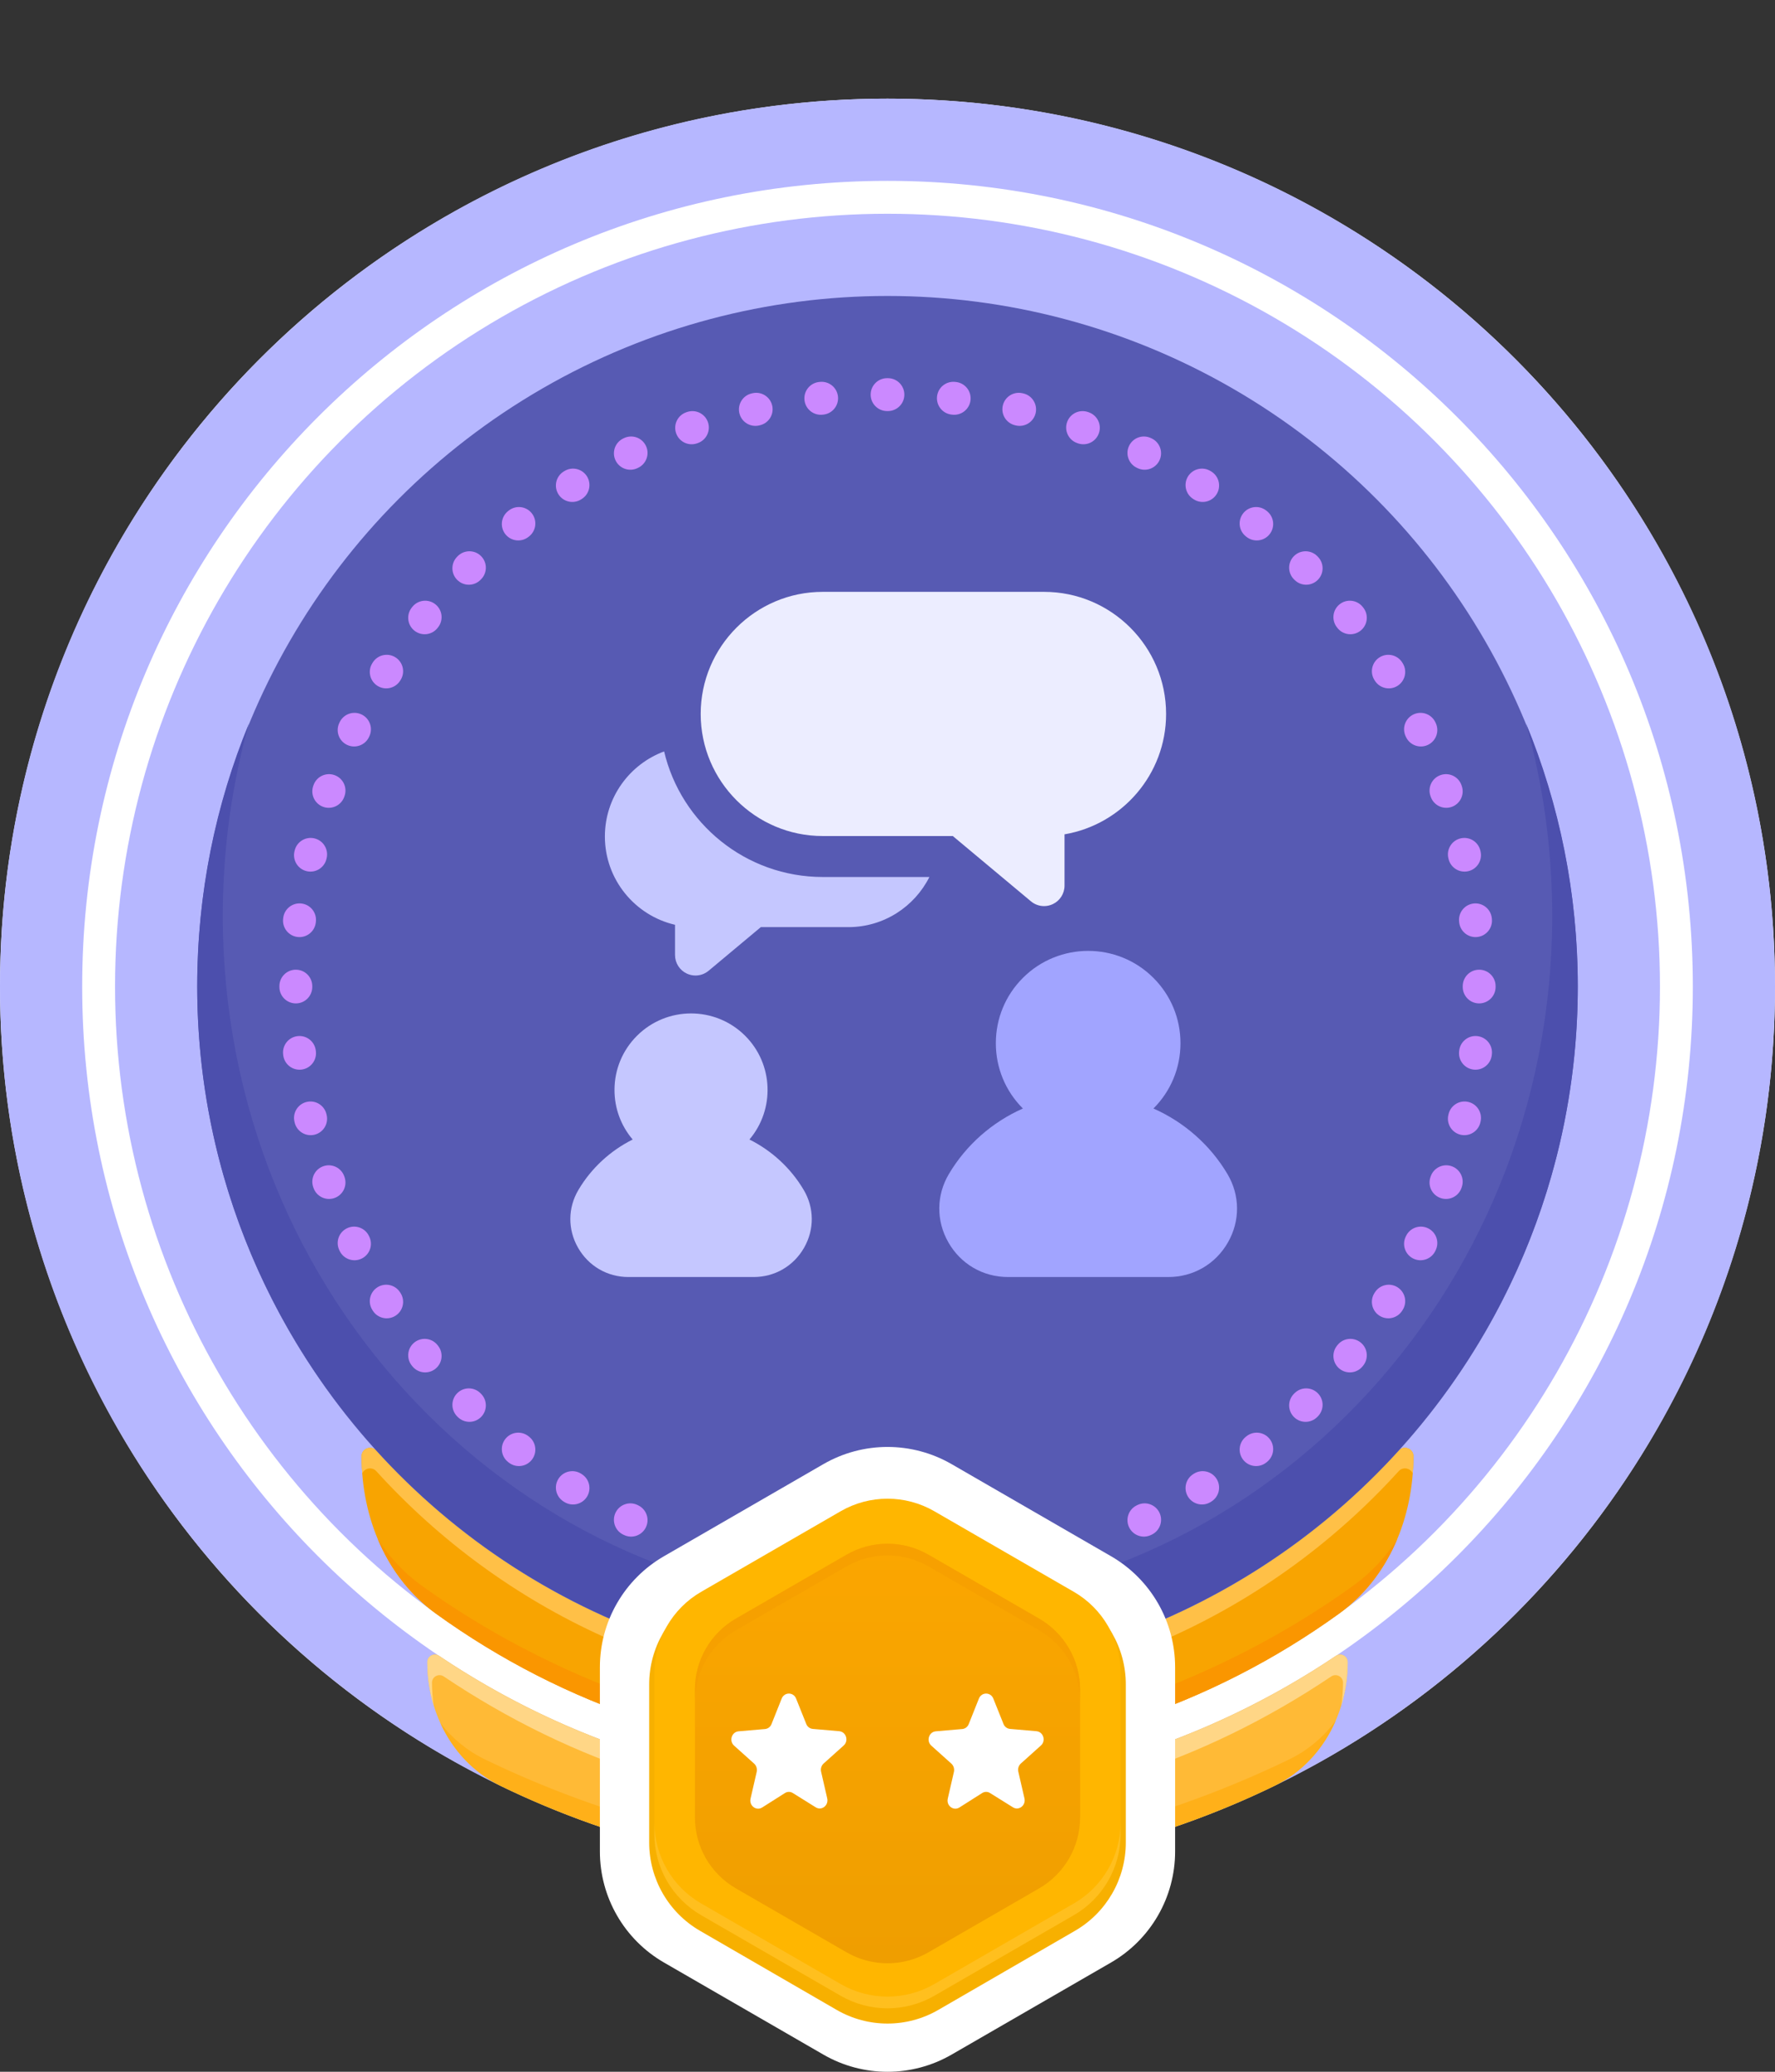
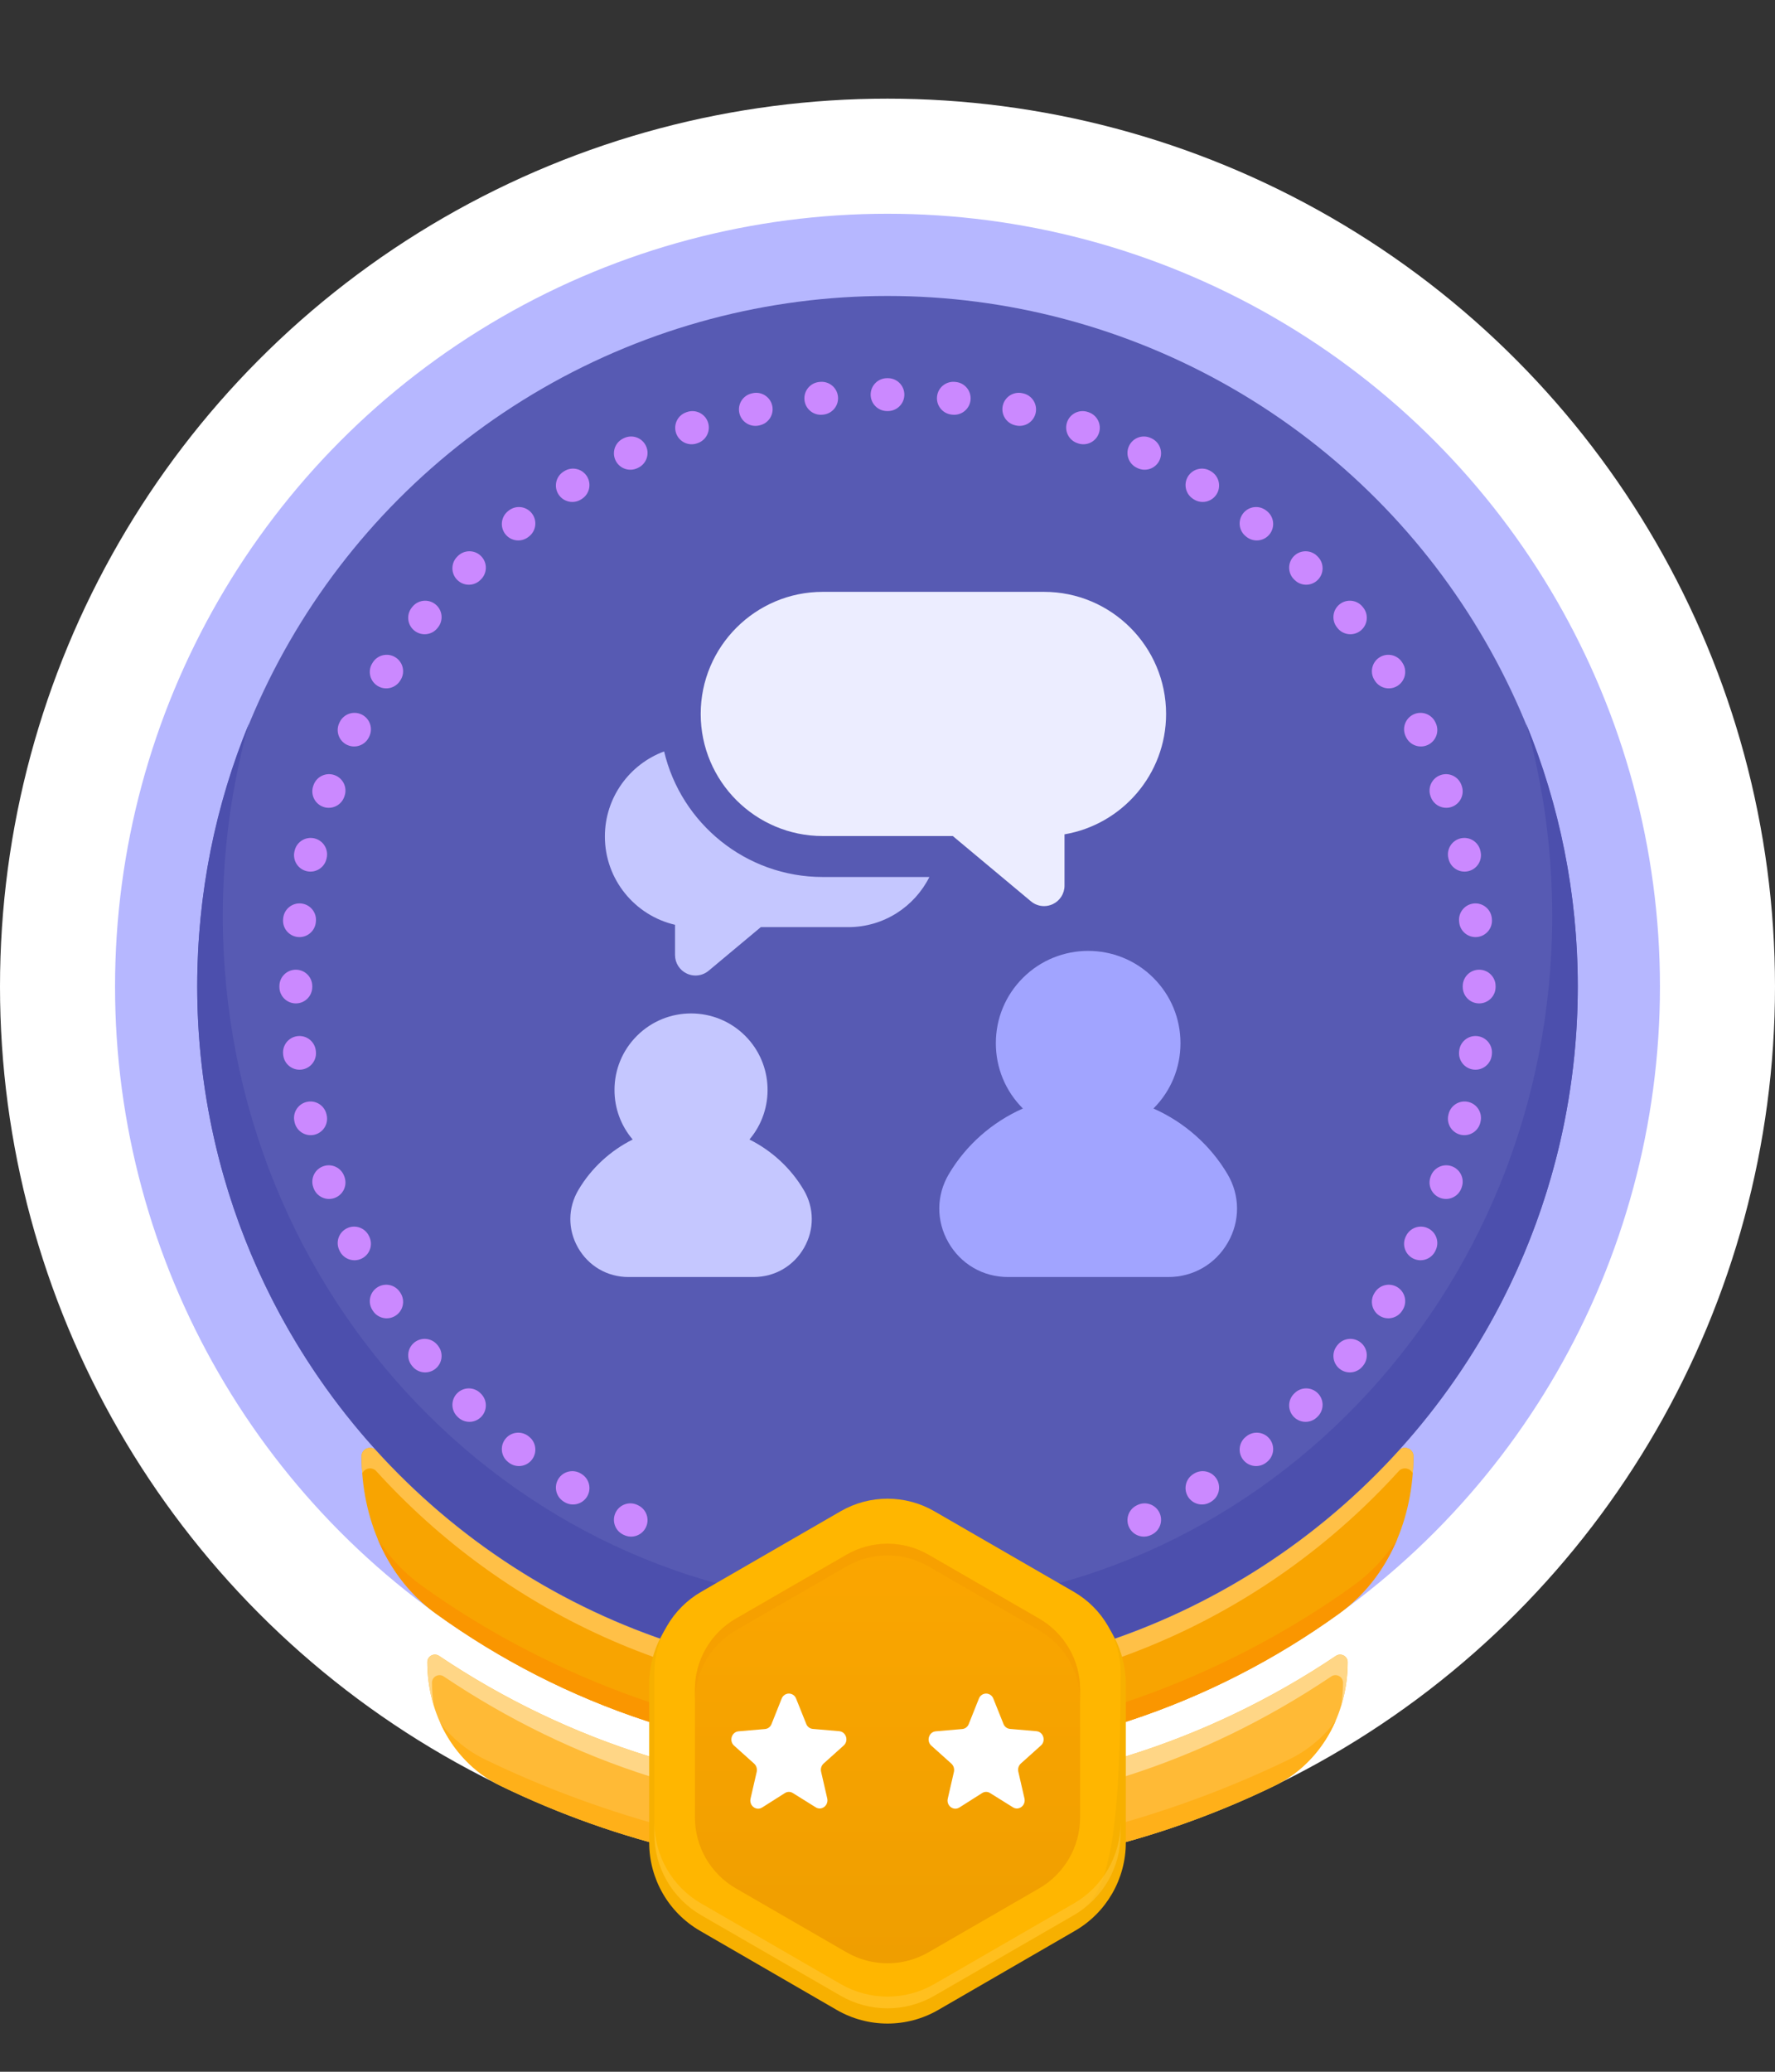
<svg xmlns="http://www.w3.org/2000/svg" width="108" height="126" viewBox="0 0 108 126" fill="none">
  <rect x="0" y="0" width="108" height="126" fill="#333333" stroke="none" />
  <circle cx="54" cy="60" r="54" fill="white" />
-   <path fill-rule="evenodd" clip-rule="evenodd" d="M54 114C83.823 114 108 89.823 108 60C108 30.177 83.823 6 54 6C24.177 6 0 30.177 0 60C0 89.823 24.177 114 54 114ZM54 109C81.062 109 103 87.062 103 60C103 32.938 81.062 11 54 11C26.938 11 5 32.938 5 60C5 87.062 26.938 109 54 109Z" fill="#B6B7FF" />
  <circle cx="54" cy="60" r="47" fill="#B6B7FF" />
  <path d="M82 101.086C82 100.72 81.587 100.504 81.283 100.708C73.485 105.945 64.1 109 54 109C43.901 109 34.515 105.945 26.717 100.708C26.413 100.503 26 100.719 26 101.086C26 104.251 27.627 107.239 30.475 108.62C37.586 112.067 45.567 114 54 114C62.433 114 70.414 112.067 77.525 108.62C80.373 107.239 82 104.251 82 101.086Z" fill="#FFBA36" />
  <path d="M26.794 104.794C27.503 105.711 28.412 106.473 29.5 107C36.611 110.447 45.567 113 54 113C62.433 113 71.338 110.447 78.449 107C79.601 106.441 80.554 105.619 81.28 104.628C80.543 106.34 79.261 107.779 77.525 108.62C70.414 112.067 62.433 114 54 114C45.567 114 37.586 112.067 30.475 108.62C28.796 107.806 27.541 106.433 26.794 104.794Z" fill="#FFB019" />
  <path d="M81.283 100.708C81.587 100.504 82 100.72 82 101.086C82 101.99 81.867 102.879 81.611 103.721C81.681 103.266 81.716 102.803 81.716 102.336C81.716 101.969 81.304 101.753 81 101.958C73.202 107.194 64.099 110.25 54 110.25C43.901 110.25 34.798 107.195 27 101.958C26.696 101.753 26.283 101.969 26.283 102.336C26.283 102.802 26.319 103.265 26.388 103.719C26.133 102.878 26 101.989 26 101.086C26 100.719 26.413 100.503 26.717 100.708C34.515 105.945 43.901 109 54 109C64.1 109 73.485 105.945 81.283 100.708Z" fill="#FFD686" />
  <path d="M86 88.56C86 88.096 85.417 87.879 85.105 88.222C77.422 96.686 66.331 102 54 102C41.669 102 30.578 96.686 22.895 88.222C22.583 87.879 22 88.096 22 88.56C22 92.3 23.498 95.953 26.531 98.142C34.257 103.716 43.745 107 54 107C64.255 107 73.743 103.716 81.469 98.142C84.502 95.953 86 92.3 86 88.56Z" fill="#F8A401" />
  <path d="M22.975 93.58C23.668 94.671 24.554 95.639 25.637 96.419C33.363 101.994 43.745 106 54 106C64.255 106 74.638 101.994 82.364 96.419C83.446 95.639 84.332 94.672 85.025 93.582C84.275 95.38 83.092 96.971 81.469 98.142C73.743 103.716 64.255 107 54 107C43.745 107 34.257 103.716 26.531 98.142C24.908 96.97 23.724 95.379 22.975 93.58Z" fill="#FA9600" />
  <path d="M85.105 88.222C85.417 87.879 86 88.096 86 88.56C86 88.911 85.987 89.262 85.96 89.611C85.824 89.292 85.368 89.183 85.105 89.472C77.422 97.936 66.331 103.25 54 103.25C41.669 103.25 30.578 97.936 22.895 89.472C22.632 89.183 22.176 89.291 22.04 89.611C22.013 89.262 22 88.911 22 88.56C22 88.096 22.583 87.879 22.895 88.222C30.578 96.686 41.669 102 54 102C66.331 102 77.422 96.686 85.105 88.222Z" fill="#FFC047" />
  <circle cx="54" cy="60" r="42" fill="#575AB3" />
  <path d="M54 97.698C76.337 97.698 94.444 78.893 94.444 55.697C94.444 51.638 93.89 47.713 92.855 44C94.882 48.925 96 54.319 96 59.975C96 83.171 77.196 101.975 54 101.975C30.804 101.975 12 83.171 12 59.975C12 54.319 13.118 48.925 15.145 44C14.11 47.713 13.556 51.638 13.556 55.697C13.556 78.893 31.663 97.698 54 97.698Z" fill="#4C4FAD" />
-   <path d="M50.1 89.045C52.514 87.652 55.486 87.652 57.9 89.045L67.6 94.646C70.013 96.039 71.5 98.614 71.5 101.4V112.601C71.5 115.388 70.013 117.963 67.6 119.356L57.9 124.957C55.486 126.35 52.514 126.35 50.1 124.957L40.4 119.356C37.986 117.963 36.5 115.388 36.5 112.601V101.4C36.5 98.614 37.986 96.039 40.4 94.646L50.1 89.045Z" fill="white" />
  <path d="M50.908 92.262C52.821 91.156 55.179 91.156 57.092 92.262L65.408 97.073C67.321 98.18 68.5 100.226 68.5 102.439V112.061C68.5 114.275 67.321 116.321 65.408 117.427L57.092 122.238C55.179 123.345 52.821 123.345 50.908 122.238L42.592 117.427C40.679 116.321 39.5 114.275 39.5 112.061V102.439C39.5 100.226 40.679 98.18 42.592 97.073L50.908 92.262Z" fill="#F7B000" />
-   <path d="M51.151 91.91C52.914 90.893 55.086 90.893 56.848 91.91L65.335 96.81C67.098 97.828 68.184 99.709 68.184 101.744V111.544C68.184 113.579 67.098 115.46 65.335 116.478L56.848 121.378C55.086 122.395 52.914 122.395 51.151 121.378L42.664 116.478C40.902 115.46 39.816 113.579 39.816 111.544V101.744C39.816 99.709 40.902 97.828 42.664 96.81L51.151 91.91Z" fill="#FFB600" />
+   <path d="M51.151 91.91C52.914 90.893 55.086 90.893 56.848 91.91L65.335 96.81C67.098 97.828 68.184 99.709 68.184 101.744C68.184 113.579 67.098 115.46 65.335 116.478L56.848 121.378C55.086 122.395 52.914 122.395 51.151 121.378L42.664 116.478C40.902 115.46 39.816 113.579 39.816 111.544V101.744C39.816 99.709 40.902 97.828 42.664 96.81L51.151 91.91Z" fill="#FFB600" />
  <path opacity="0.5" d="M39.816 110.832V111.544C39.816 113.579 40.902 115.46 42.664 116.478L51.151 121.378C52.914 122.395 55.086 122.395 56.848 121.378L65.335 116.478C67.098 115.46 68.184 113.579 68.184 111.544V110.832C68.184 112.867 67.098 114.748 65.335 115.765L56.848 120.666C55.086 121.683 52.914 121.683 51.151 120.666L42.664 115.765C40.902 114.748 39.816 112.867 39.816 110.832Z" fill="#FFC83D" />
  <path d="M51.508 94.553C53.05 93.663 54.95 93.663 56.493 94.553L63.225 98.44C64.767 99.331 65.718 100.976 65.718 102.757V110.531C65.718 112.312 64.767 113.958 63.225 114.848L56.493 118.735C54.95 119.625 53.05 119.625 51.508 118.735L44.776 114.848C43.233 113.958 42.283 112.312 42.283 110.531V102.757C42.283 100.976 43.233 99.331 44.776 98.44L51.508 94.553Z" fill="url(#paint0_linear_325_17436)" />
  <path opacity="0.7" d="M56.493 94.553C54.95 93.663 53.05 93.663 51.508 94.553L44.776 98.44C43.233 99.331 42.283 100.976 42.283 102.757V103.469C42.283 101.688 43.233 100.043 44.776 99.152L51.508 95.265C53.05 94.375 54.95 94.375 56.493 95.265L63.225 99.152C64.767 100.043 65.718 101.688 65.718 103.469V102.757C65.718 100.976 64.767 99.331 63.225 98.44L56.493 94.553Z" fill="#F69E00" />
  <path d="M50.112 107.255L51.336 106.156C51.653 105.872 51.483 105.326 51.063 105.288L49.456 105.149C49.279 105.134 49.124 105.019 49.058 104.85L48.439 103.305C48.276 102.898 47.724 102.898 47.561 103.305L46.942 104.857C46.876 105.026 46.721 105.142 46.544 105.157L44.937 105.295C44.517 105.334 44.347 105.879 44.664 106.164L45.888 107.262C46.021 107.385 46.08 107.57 46.043 107.754L45.667 109.391C45.571 109.821 46.013 110.151 46.374 109.928L47.753 109.053C47.908 108.953 48.092 108.953 48.247 109.053L49.626 109.913C49.987 110.144 50.429 109.806 50.333 109.375L49.957 107.739C49.92 107.562 49.979 107.378 50.112 107.255Z" fill="white" />
  <path d="M62.112 107.255L63.336 106.156C63.653 105.872 63.483 105.326 63.063 105.288L61.456 105.149C61.279 105.134 61.124 105.019 61.058 104.85L60.439 103.305C60.276 102.898 59.724 102.898 59.561 103.305L58.942 104.857C58.876 105.026 58.721 105.142 58.544 105.157L56.937 105.295C56.517 105.334 56.347 105.879 56.664 106.164L57.888 107.262C58.021 107.385 58.08 107.57 58.043 107.754L57.667 109.391C57.571 109.821 58.013 110.151 58.374 109.928L59.753 109.053C59.908 108.953 60.092 108.953 60.247 109.053L61.626 109.913C61.987 110.144 62.429 109.806 62.333 109.375L61.957 107.739C61.92 107.562 61.979 107.378 62.112 107.255Z" fill="white" />
  <path fill-rule="evenodd" clip-rule="evenodd" d="M53.974 23H54.026C54.578 23 55.025 23.448 55.025 24.001C55.025 24.553 54.577 25 54.024 25H53.976C53.423 25 52.975 24.553 52.975 24.001C52.974 23.448 53.422 23 53.974 23ZM57.014 24.11C57.075 23.562 57.569 23.166 58.118 23.227L58.169 23.232C58.718 23.294 59.113 23.789 59.051 24.338C58.99 24.886 58.495 25.282 57.946 25.22L57.898 25.215C57.349 25.154 56.953 24.659 57.014 24.11ZM50.986 24.11C51.047 24.659 50.651 25.154 50.102 25.215L50.054 25.22C49.505 25.282 49.01 24.886 48.949 24.338C48.887 23.789 49.282 23.294 49.831 23.232L49.882 23.227C50.431 23.166 50.925 23.562 50.986 24.11ZM61.015 24.669C61.137 24.13 61.672 23.793 62.211 23.915L62.261 23.926C62.8 24.049 63.136 24.585 63.014 25.123C62.891 25.662 62.355 25.999 61.816 25.876L61.769 25.865C61.23 25.743 60.893 25.207 61.015 24.669ZM46.985 24.669C47.107 25.207 46.77 25.743 46.231 25.865L46.184 25.876C45.645 25.999 45.109 25.662 44.986 25.123C44.864 24.585 45.2 24.049 45.739 23.926L45.789 23.915C46.328 23.793 46.863 24.13 46.985 24.669ZM64.927 25.673C65.109 25.152 65.679 24.877 66.2 25.059L66.249 25.076C66.77 25.259 67.044 25.829 66.861 26.35C66.678 26.872 66.108 27.146 65.587 26.963L65.541 26.947C65.02 26.765 64.744 26.195 64.927 25.673ZM43.074 25.673C43.255 26.195 42.98 26.765 42.459 26.947L42.413 26.963C41.892 27.146 41.322 26.872 41.139 26.35C40.956 25.829 41.23 25.259 41.751 25.076L41.8 25.059C42.321 24.877 42.891 25.152 43.074 25.673ZM68.7 27.113C68.939 26.615 69.537 26.406 70.034 26.646L70.081 26.668C70.578 26.908 70.786 27.506 70.546 28.003C70.305 28.501 69.708 28.709 69.21 28.469L69.167 28.448C68.669 28.208 68.46 27.61 68.7 27.113ZM39.3 27.113C39.54 27.61 39.331 28.208 38.833 28.448L38.79 28.469C38.292 28.709 37.694 28.501 37.454 28.003C37.214 27.506 37.422 26.908 37.919 26.668L37.966 26.646C38.463 26.406 39.061 26.615 39.3 27.113ZM35.712 28.968C36.006 29.436 35.865 30.053 35.398 30.347L35.357 30.373C34.89 30.668 34.272 30.528 33.978 30.061C33.683 29.593 33.823 28.976 34.29 28.681L34.334 28.654C34.801 28.36 35.418 28.501 35.712 28.968ZM72.288 28.968C72.582 28.501 73.199 28.36 73.666 28.654L73.71 28.681C74.177 28.976 74.317 29.593 74.022 30.061C73.728 30.528 73.11 30.668 72.643 30.373L72.602 30.347C72.135 30.053 71.994 29.436 72.288 28.968ZM32.355 31.214C32.699 31.646 32.629 32.275 32.197 32.619L32.159 32.649C31.727 32.994 31.098 32.924 30.753 32.493C30.408 32.062 30.478 31.432 30.91 31.087L30.95 31.055C31.382 30.711 32.011 30.782 32.355 31.214ZM75.645 31.214C75.989 30.782 76.618 30.711 77.05 31.055L77.09 31.087C77.522 31.432 77.592 32.062 77.247 32.493C76.902 32.924 76.272 32.994 75.841 32.649L75.803 32.619C75.371 32.275 75.301 31.646 75.645 31.214ZM29.269 33.82C29.66 34.211 29.659 34.844 29.268 35.234L29.234 35.268C28.844 35.659 28.211 35.66 27.82 35.269C27.429 34.879 27.429 34.246 27.819 33.855L27.855 33.819C28.246 33.429 28.879 33.429 29.269 33.82ZM78.731 33.82C79.121 33.429 79.754 33.429 80.145 33.819L80.181 33.855C80.571 34.246 80.571 34.879 80.18 35.269C79.789 35.66 79.156 35.659 78.766 35.268L78.732 35.234C78.341 34.844 78.34 34.211 78.731 33.82ZM26.493 36.753C26.924 37.098 26.994 37.727 26.649 38.159L26.619 38.197C26.275 38.629 25.646 38.699 25.214 38.355C24.782 38.011 24.711 37.382 25.055 36.95L25.087 36.91C25.432 36.478 26.062 36.408 26.493 36.753ZM81.507 36.753C81.938 36.408 82.568 36.478 82.913 36.91L82.945 36.95C83.289 37.382 83.218 38.011 82.786 38.355C82.354 38.699 81.725 38.629 81.381 38.197L81.351 38.159C81.006 37.727 81.076 37.098 81.507 36.753ZM24.061 39.978C24.528 40.272 24.668 40.89 24.373 41.357L24.347 41.398C24.053 41.865 23.436 42.006 22.968 41.712C22.501 41.418 22.36 40.801 22.654 40.334L22.681 40.29C22.976 39.823 23.593 39.683 24.061 39.978ZM83.939 39.978C84.407 39.683 85.024 39.823 85.319 40.29L85.346 40.334C85.64 40.801 85.499 41.418 85.032 41.712C84.564 42.006 83.947 41.865 83.653 41.398L83.627 41.357C83.332 40.89 83.472 40.272 83.939 39.978ZM22.003 43.454C22.501 43.694 22.709 44.292 22.469 44.79L22.448 44.833C22.208 45.331 21.61 45.54 21.113 45.3C20.615 45.061 20.406 44.463 20.646 43.966L20.668 43.919C20.908 43.422 21.506 43.214 22.003 43.454ZM85.996 43.454C86.494 43.214 87.092 43.422 87.332 43.919L87.354 43.966C87.594 44.463 87.385 45.061 86.887 45.3C86.39 45.54 85.792 45.331 85.552 44.833L85.531 44.79C85.291 44.292 85.499 43.694 85.996 43.454ZM20.35 47.139C20.872 47.322 21.146 47.892 20.963 48.413L20.947 48.459C20.765 48.98 20.195 49.255 19.673 49.074C19.152 48.891 18.877 48.321 19.059 47.8L19.076 47.751C19.259 47.23 19.829 46.956 20.35 47.139ZM87.65 47.139C88.171 46.956 88.741 47.23 88.924 47.751L88.941 47.8C89.123 48.321 88.848 48.891 88.327 49.074C87.805 49.255 87.235 48.98 87.053 48.459L87.037 48.413C86.854 47.892 87.128 47.322 87.65 47.139ZM19.123 50.986C19.662 51.109 19.999 51.645 19.876 52.184L19.865 52.231C19.743 52.77 19.207 53.107 18.669 52.985C18.13 52.863 17.793 52.328 17.915 51.789L17.926 51.739C18.049 51.2 18.585 50.864 19.123 50.986ZM88.877 50.986C89.415 50.864 89.951 51.2 90.074 51.739L90.085 51.789C90.207 52.328 89.87 52.863 89.331 52.985C88.793 53.107 88.257 52.77 88.135 52.231L88.124 52.184C88.001 51.645 88.338 51.109 88.877 50.986ZM89.662 54.949C90.211 54.887 90.706 55.282 90.768 55.831L90.773 55.882C90.834 56.431 90.438 56.925 89.889 56.986C89.341 57.047 88.846 56.651 88.785 56.102L88.78 56.054C88.719 55.505 89.114 55.01 89.662 54.949ZM18.338 54.949C18.886 55.01 19.282 55.505 19.22 56.054L19.215 56.102C19.154 56.651 18.659 57.047 18.11 56.986C17.562 56.925 17.166 56.431 17.227 55.882L17.232 55.831C17.294 55.282 17.789 54.887 18.338 54.949ZM18.001 58.975C18.553 58.975 19 59.423 19 59.976V60.024C19 60.577 18.553 61.025 18.001 61.025C17.448 61.025 17 60.578 17 60.026V59.974C17 59.422 17.448 58.974 18.001 58.975ZM89.999 58.975C90.552 58.974 91 59.422 91 59.974V60.026C91 60.578 90.552 61.025 89.999 61.025C89.447 61.025 89 60.577 89 60.024V59.976C89 59.423 89.447 58.975 89.999 58.975ZM89.889 63.014C90.438 63.075 90.834 63.569 90.773 64.118L90.768 64.169C90.706 64.718 90.211 65.113 89.662 65.051C89.114 64.99 88.719 64.495 88.78 63.946L88.785 63.898C88.846 63.349 89.341 62.953 89.889 63.014ZM18.11 63.014C18.659 62.953 19.154 63.349 19.215 63.898L19.22 63.946C19.282 64.495 18.886 64.99 18.338 65.051C17.789 65.113 17.294 64.718 17.232 64.169L17.227 64.118C17.166 63.569 17.562 63.075 18.11 63.014ZM18.669 67.015C19.207 66.893 19.743 67.23 19.865 67.769L19.876 67.816C19.999 68.355 19.662 68.891 19.123 69.014C18.585 69.136 18.049 68.799 17.926 68.261L17.915 68.211C17.793 67.672 18.13 67.137 18.669 67.015ZM89.331 67.015C89.87 67.137 90.207 67.672 90.085 68.211L90.074 68.261C89.951 68.799 89.415 69.136 88.877 69.014C88.338 68.891 88.001 68.355 88.124 67.816L88.135 67.769C88.257 67.23 88.793 66.893 89.331 67.015ZM19.673 70.927C20.195 70.745 20.765 71.02 20.947 71.541L20.963 71.587C21.146 72.108 20.872 72.678 20.35 72.861C19.829 73.044 19.259 72.77 19.076 72.249L19.059 72.2C18.877 71.679 19.152 71.109 19.673 70.927ZM88.327 70.927C88.848 71.109 89.123 71.679 88.941 72.2L88.924 72.249C88.741 72.77 88.171 73.044 87.65 72.861C87.128 72.678 86.854 72.108 87.037 71.587L87.053 71.541C87.235 71.02 87.805 70.744 88.327 70.927ZM86.887 74.7C87.385 74.939 87.594 75.537 87.354 76.034L87.332 76.081C87.092 76.578 86.494 76.786 85.996 76.546C85.499 76.305 85.291 75.708 85.531 75.21L85.552 75.167C85.792 74.669 86.39 74.46 86.887 74.7ZM21.113 74.7C21.61 74.46 22.208 74.669 22.448 75.167L22.469 75.21C22.709 75.708 22.501 76.305 22.003 76.546C21.506 76.786 20.908 76.578 20.668 76.081L20.646 76.034C20.406 75.537 20.615 74.939 21.113 74.7ZM22.968 78.288C23.436 77.994 24.053 78.135 24.347 78.602L24.373 78.643C24.668 79.11 24.528 79.728 24.061 80.022C23.593 80.317 22.976 80.177 22.681 79.71L22.654 79.666C22.36 79.199 22.501 78.582 22.968 78.288ZM85.032 78.288C85.499 78.582 85.64 79.199 85.346 79.666L85.319 79.71C85.024 80.177 84.407 80.317 83.939 80.022C83.472 79.728 83.332 79.11 83.627 78.643L83.653 78.602C83.947 78.135 84.564 77.994 85.032 78.288ZM25.214 81.645C25.646 81.301 26.275 81.371 26.619 81.803L26.649 81.841C26.994 82.272 26.924 82.902 26.493 83.247C26.062 83.592 25.432 83.522 25.087 83.09L25.055 83.05C24.711 82.618 24.782 81.989 25.214 81.645ZM82.786 81.645C83.218 81.989 83.289 82.618 82.945 83.05L82.913 83.09C82.568 83.522 81.938 83.592 81.507 83.247C81.076 82.902 81.006 82.272 81.351 81.841L81.381 81.803C81.725 81.371 82.354 81.301 82.786 81.645ZM27.82 84.731C28.211 84.34 28.844 84.341 29.234 84.732L29.268 84.766C29.659 85.156 29.66 85.789 29.269 86.18C28.879 86.571 28.246 86.571 27.855 86.181L27.819 86.145C27.429 85.754 27.429 85.121 27.82 84.731ZM80.18 84.731C80.571 85.121 80.571 85.754 80.181 86.145L80.145 86.181C79.754 86.571 79.121 86.571 78.731 86.18C78.34 85.789 78.341 85.156 78.732 84.766L78.766 84.732C79.156 84.341 79.789 84.34 80.18 84.731ZM30.753 87.507C31.098 87.076 31.727 87.006 32.159 87.351L32.197 87.381C32.629 87.725 32.699 88.354 32.355 88.786C32.011 89.218 31.382 89.289 30.95 88.945L30.91 88.913C30.478 88.568 30.408 87.938 30.753 87.507ZM77.247 87.507C77.592 87.938 77.522 88.568 77.09 88.913L77.05 88.945C76.618 89.289 75.989 89.218 75.645 88.786C75.301 88.354 75.371 87.725 75.803 87.381L75.841 87.351C76.272 87.006 76.902 87.076 77.247 87.507ZM33.978 89.939C34.272 89.472 34.89 89.332 35.357 89.627L35.398 89.653C35.865 89.947 36.006 90.564 35.712 91.032C35.418 91.499 34.801 91.64 34.334 91.346L34.29 91.319C33.823 91.024 33.683 90.407 33.978 89.939ZM74.022 89.939C74.317 90.407 74.177 91.024 73.71 91.319L73.666 91.346C73.199 91.64 72.582 91.499 72.288 91.032C71.994 90.564 72.135 89.947 72.602 89.653L72.643 89.627C73.11 89.332 73.728 89.472 74.022 89.939ZM37.454 91.996C37.694 91.499 38.292 91.291 38.79 91.531L38.833 91.552C39.331 91.792 39.54 92.39 39.3 92.887C39.061 93.385 38.463 93.594 37.966 93.354L37.919 93.332C37.422 93.092 37.214 92.494 37.454 91.996ZM70.546 91.996C70.786 92.494 70.578 93.092 70.081 93.332L70.034 93.354C69.537 93.594 68.939 93.385 68.7 92.887C68.46 92.39 68.669 91.792 69.167 91.552L69.21 91.531C69.708 91.291 70.305 91.499 70.546 91.996Z" fill="#CB89FF" />
  <path d="M40.408 45.7C38.306 46.479 36.804 48.503 36.804 50.873C36.804 53.485 38.63 55.678 41.072 56.244V58.084C41.072 58.567 41.352 59.007 41.79 59.211C41.958 59.29 42.138 59.329 42.317 59.329C42.604 59.329 42.887 59.23 43.116 59.039L46.292 56.386H51.618C53.773 56.386 55.642 55.143 56.549 53.337H50.058C45.375 53.336 41.44 50.073 40.408 45.7Z" fill="#C5C7FF" />
  <path d="M63.526 35.995H50.059C45.965 35.995 42.634 39.326 42.634 43.421C42.634 47.515 45.965 50.846 50.059 50.846H57.973L62.728 54.817C62.956 55.008 63.24 55.107 63.526 55.107C63.705 55.107 63.885 55.068 64.054 54.989C64.491 54.785 64.771 54.345 64.771 53.862V50.742C68.275 50.148 70.951 47.091 70.951 43.421C70.951 39.326 67.62 35.995 63.526 35.995Z" fill="#ECEDFF" />
  <path d="M48.9 72.366C48.109 71.031 46.951 69.978 45.6 69.302C47.152 67.474 47.067 64.722 45.342 62.997C43.525 61.18 40.57 61.181 38.754 62.997C37.874 63.877 37.389 65.046 37.389 66.291C37.389 67.407 37.78 68.462 38.495 69.303C37.144 69.978 35.986 71.032 35.195 72.366C34.547 73.458 34.537 74.772 35.169 75.88C35.806 76.998 36.953 77.666 38.237 77.666H45.858C47.143 77.666 48.29 76.998 48.927 75.88C49.558 74.772 49.548 73.458 48.9 72.366Z" fill="#C5C7FF" />
  <path d="M74.686 71.405C73.626 69.618 72.033 68.237 70.182 67.417C71.242 66.356 71.826 64.946 71.826 63.446C71.826 61.946 71.242 60.535 70.181 59.474C67.991 57.283 64.427 57.284 62.237 59.474C61.176 60.535 60.592 61.945 60.592 63.446C60.592 64.946 61.176 66.357 62.237 67.417C60.385 68.237 58.792 69.618 57.733 71.405C56.968 72.695 56.956 74.247 57.702 75.555C58.455 76.877 59.81 77.666 61.328 77.666H71.09C72.608 77.666 73.964 76.877 74.717 75.555C75.462 74.247 75.451 72.695 74.686 71.405Z" fill="#A1A4FF" />
  <defs>
    <linearGradient id="paint0_linear_325_17436" x1="54" y1="93.885" x2="54" y2="119.403" gradientUnits="userSpaceOnUse">
      <stop stop-color="#FBA600" />
      <stop offset="1" stop-color="#EF9E00" />
    </linearGradient>
  </defs>
</svg>